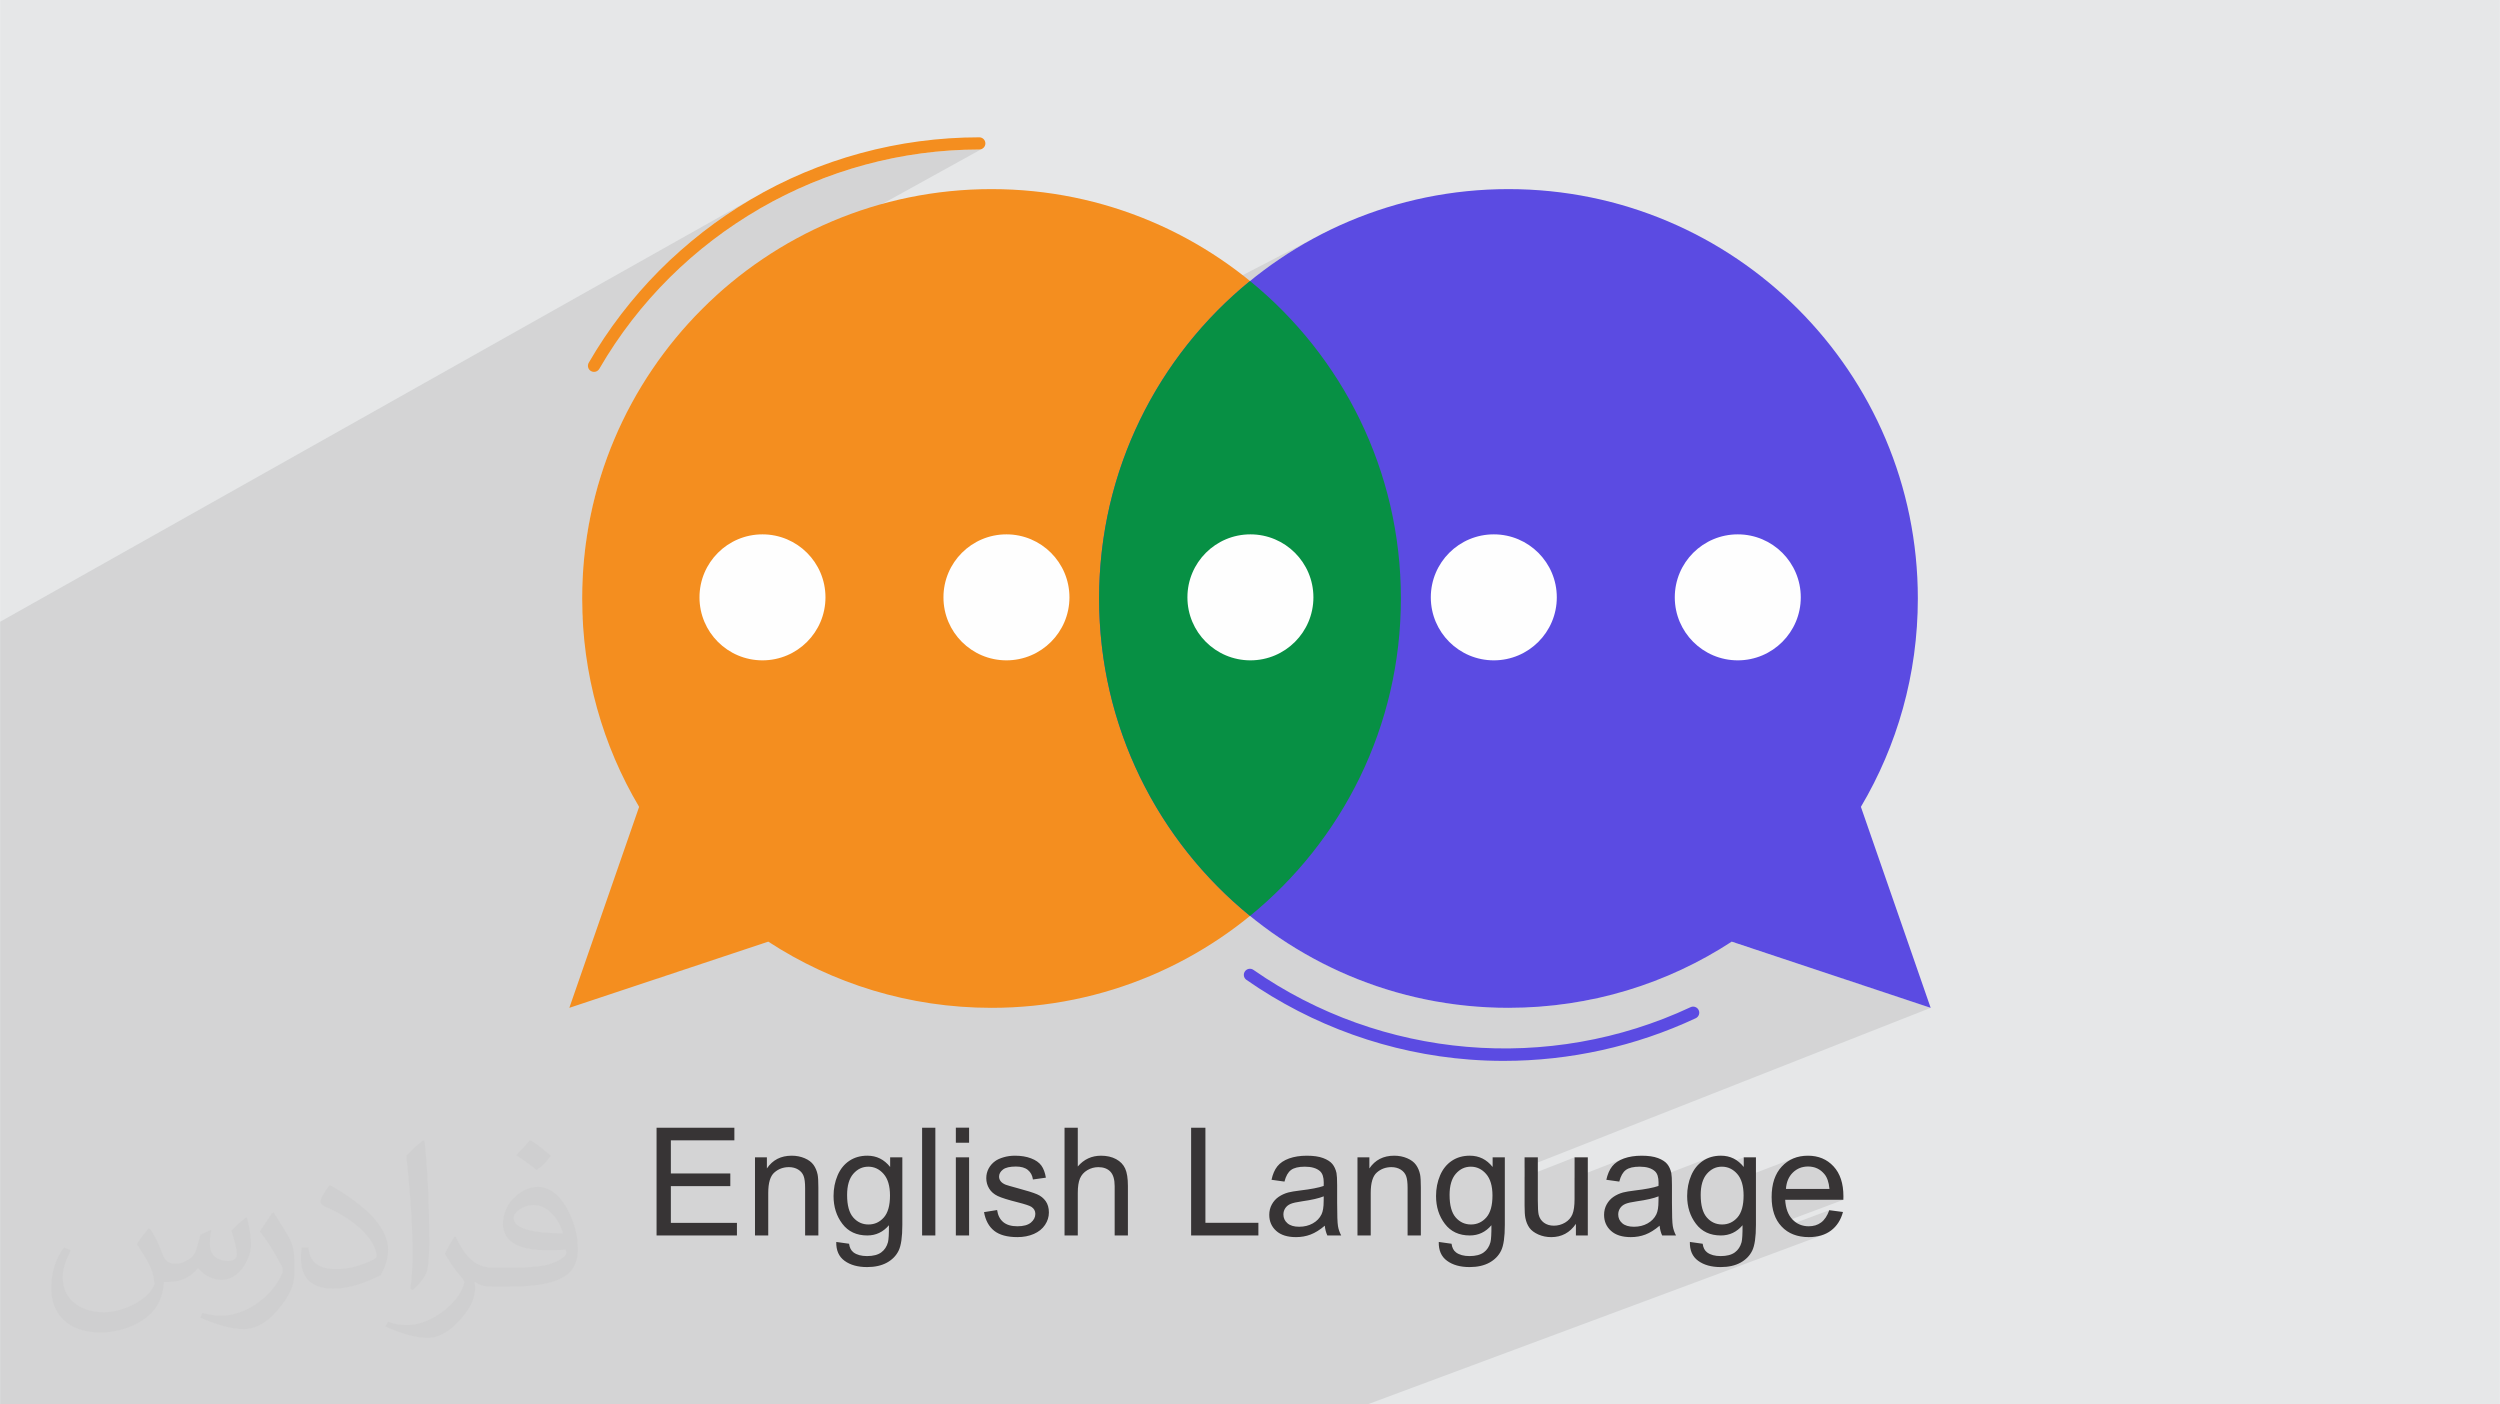
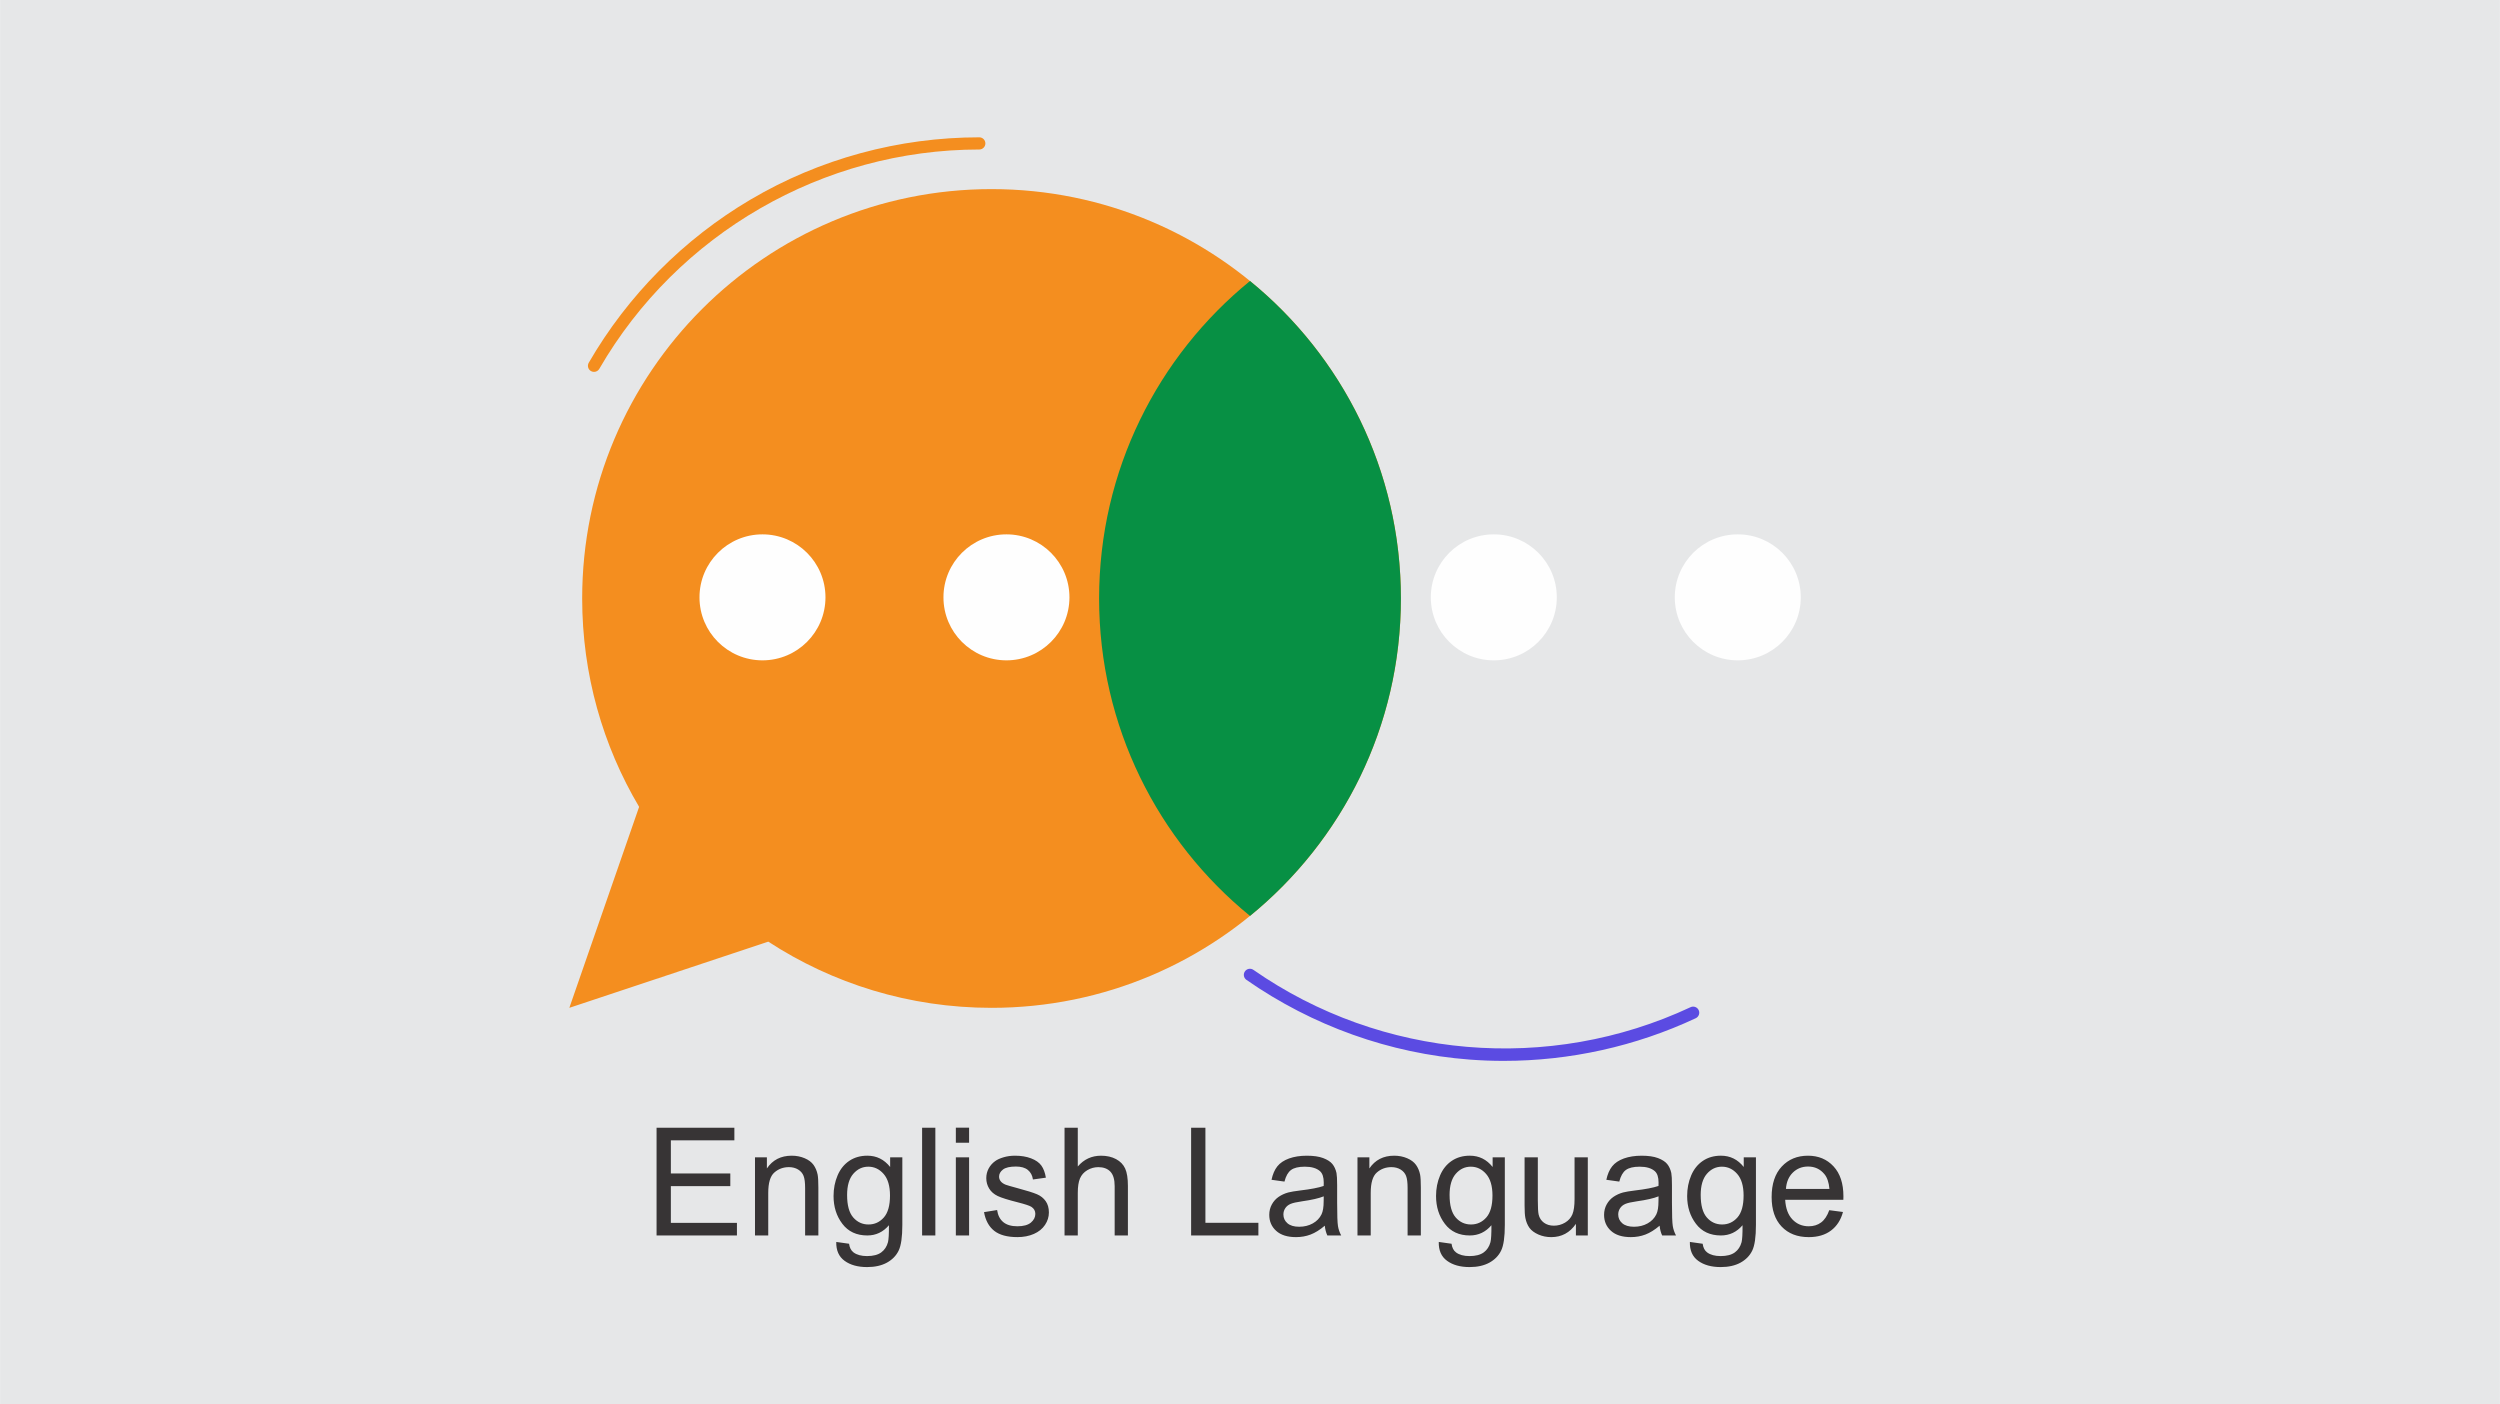
<svg xmlns="http://www.w3.org/2000/svg" xml:space="preserve" width="3.708in" height="2.083in" version="1.1" style="shape-rendering:geometricPrecision; text-rendering:geometricPrecision; image-rendering:optimizeQuality; fill-rule:evenodd; clip-rule:evenodd" viewBox="0 0 3708.33 2083.33">
  <defs>
    <style type="text/css">
   
    .fil0 {fill:#E6E7E8}
    .fil7 {fill:#373435;fill-rule:nonzero}
    .fil5 {fill:#079044;fill-rule:nonzero}
    .fil4 {fill:#5B4BE2;fill-rule:nonzero}
    .fil3 {fill:#F48E1F;fill-rule:nonzero}
    .fil6 {fill:#FEFEFE;fill-rule:nonzero}
    .fil2 {fill:#373435;fill-opacity:0.031}
    .fil1 {fill:#373435;fill-opacity:0.102}
   
  </style>
  </defs>
  <g id="Layer_x0020_1">
    <polygon class="fil0" points="-0,0 3708.33,0 3708.33,2083.33 -0,2083.33 " />
-     <polygon class="fil1" points="-0,1949.7 -0,1924.56 -0,1924.55 -0,1889.07 -0,1862.81 -0,1862.8 -0,1862.78 -0,1860.09 -0,1837.85 -0,1829.79 -0,1810.41 -0,1712.63 -0,1694.07 -0,1685.29 -0,1682.05 -0,1662.1 -0,1660.76 -0,1555.74 -0,1540.92 -0,1531.27 -0,1504.28 -0,1377.86 -0,1376.48 -0,1367.24 -0,1364.43 -0,1338 -0,1038.58 -0,1037.41 -0,1037.39 -0,1033.98 -0,1025.53 -0,1024.44 -0,1020.96 -0,1008.44 -0,941.49 -0,922.5 -0,922.36 1123.07,290.38 1113.43,295.96 1104.17,301.52 1094.99,307.23 1085.92,313.09 1076.95,319.09 1068.08,325.23 1059.31,331.5 1050.65,337.92 1042.1,344.47 1033.65,351.16 1025.32,357.97 1017.1,364.92 1008.99,372 1001,379.2 998.55,381.48 1127.41,309.21 1145.85,298.96 1164.62,289.3 1183.69,280.26 1203.06,271.82 1222.69,264.01 1242.59,256.83 1262.74,250.29 1283.12,244.41 1303.71,239.18 1324.5,234.61 1345.48,230.73 1366.62,227.54 1387.92,225.04 1409.35,223.24 1430.91,222.15 1452.58,221.79 1454.41,221.6 1456.1,221.07 1457.64,220.24 1061.72,438.97 1041.35,458.39 1021.25,479.48 1002.16,501.51 984.13,524.45 967.2,548.26 951.41,572.9 936.78,598.33 923.37,624.51 911.21,651.41 900.34,678.99 890.79,707.2 882.61,736.02 875.83,765.4 870.48,795.31 866.62,825.7 864.28,856.54 863.49,887.79 863.58,898.35 863.85,908.87 864.16,916.14 1948.13,353.81 1922.7,368.44 1898.06,384.23 1874.26,401.16 1854.23,416.9 1866.82,427.45 1879.19,438.39 1891.24,449.66 1903,461.25 1914.43,473.15 1925.54,485.37 1936.32,497.88 1946.76,510.68 1956.86,523.77 1966.61,537.14 1976,550.78 1985.02,564.69 1993.67,578.85 2001.94,593.26 2009.82,607.93 2017.31,622.82 2024.4,637.95 2031.09,653.3 2037.35,668.87 2043.2,684.64 2048.62,700.62 2053.61,716.8 2058.15,733.16 2062.24,749.7 2065.88,766.42 2069.06,783.31 2071.77,800.36 2074,817.56 2075.74,834.91 2076.72,848.56 2179.46,800.02 2188.04,796.88 2197,794.58 2206.28,793.17 2215.83,792.68 2225.39,793.17 2234.67,794.58 2243.63,796.88 2252.21,800.03 2260.38,803.96 2268.09,808.64 2275.28,814.02 2281.92,820.06 2287.94,826.69 2293.33,833.89 2298.01,841.59 2301.94,849.76 2305.08,858.35 2307.39,867.3 2308.8,876.58 2309.28,886.13 2308.8,895.69 2307.39,904.96 2306.67,907.73 2541.37,800.02 2549.96,796.88 2558.92,794.58 2568.19,793.17 2577.75,792.68 2587.3,793.17 2596.59,794.58 2605.54,796.88 2614.13,800.03 2622.3,803.96 2630,808.64 2637.2,814.02 2643.83,820.06 2649.86,826.69 2655.24,833.89 2659.93,841.59 2663.86,849.76 2667,858.35 2669.3,867.3 2670.72,876.58 2671.2,886.13 2670.72,895.69 2669.3,904.96 2667,913.92 2663.85,922.51 2659.92,930.68 2655.24,938.38 2649.86,945.57 2643.83,952.21 2637.19,958.24 2630,963.63 2622.29,968.31 2614.12,972.24 1943.2,1269.25 1936.33,1277.67 1925.55,1290.18 1914.43,1302.39 1903,1314.3 1891.25,1325.89 1879.19,1337.16 1866.82,1348.1 1854.21,1358.66 1874.26,1374.41 1898.06,1391.34 1922.7,1407.14 1948.13,1421.76 1974.32,1435.17 2001.22,1447.33 2028.8,1458.2 2057.01,1467.75 2085.83,1475.94 2115.21,1482.72 2145.11,1488.06 2175.5,1491.92 2206.34,1494.26 2237.59,1495.06 2249.02,1494.95 2260.4,1494.63 2271.72,1494.11 2283,1493.39 2294.21,1492.45 2305.36,1491.31 2316.46,1489.98 2327.49,1488.45 2338.46,1486.72 2349.36,1484.8 2359.44,1482.83 2568.76,1396.87 2568.79,1396.87 2863.89,1495.06 2261.5,1732.19 2261.5,1745.96 2335.63,1716.86 2335.63,1747.05 2408.82,1718.5 2406.06,1719.59 2403.46,1720.78 2401.04,1722.07 2398.78,1723.48 2396.69,1724.99 2394.76,1726.61 2393,1728.34 2391.41,1730.19 2389.96,1732.16 2388.61,1734.28 2387.37,1736.56 2386.24,1738.97 2385.22,1741.54 2384.3,1744.26 2383.87,1745.75 2415.52,1733.45 2417.74,1732.61 2420.19,1731.93 2422.87,1731.39 2425.77,1731.01 2428.91,1730.78 2432.27,1730.7 2435.87,1730.81 2439.24,1731.12 2442.38,1731.63 2445.3,1732.36 2447.98,1733.29 2450.44,1734.43 2452.67,1735.78 2454.67,1737.33 2455.98,1738.67 2457.11,1740.23 2458.07,1742 2458.85,1744 2459.46,1746.22 2459.53,1746.59 2535.14,1717.38 2531.98,1718.69 2528.95,1720.24 2526.04,1722.04 2523.28,1724.04 2520.68,1726.25 2518.26,1728.65 2516,1731.26 2513.91,1734.06 2511.99,1737.06 2510.24,1740.26 2508.66,1743.66 2507.5,1746.6 2544.93,1732.2 2547.9,1731.37 2549.65,1731.09 2586.62,1716.86 2586.62,1731.15 2572,1736.76 2574.52,1738.94 2576.94,1741.46 2579.16,1744.32 2581.07,1747.5 2581.55,1748.52 2660.24,1718.43 2655.51,1720.69 2651.06,1723.46 2646.89,1726.74 2642.99,1730.52 2641.17,1732.58 2639.48,1734.74 2637.89,1737.01 2636.43,1739.38 2635.08,1741.85 2633.85,1744.43 2632.89,1746.75 2669.64,1732.74 2672.54,1731.76 2675.58,1731.05 2678.76,1730.63 2682.07,1730.48 2685.71,1730.66 2689.18,1731.2 2692.47,1732.08 2695.59,1733.33 2698.54,1734.92 2701.31,1736.87 2703.91,1739.17 2706.33,1741.83 2707.78,1743.77 2709.08,1745.94 2710.23,1748.34 2711.23,1750.96 2712.09,1753.81 2712.79,1756.9 2713.34,1760.21 2713.74,1763.75 2671.13,1779.83 2734.39,1779.83 2639.38,1815.49 2641.05,1817.57 2642.85,1819.57 2644.47,1821.11 2713.51,1795.23 2712.35,1798.25 2711.08,1801.06 2709.72,1803.65 2708.26,1806.03 2706.7,1808.2 2705.04,1810.15 2703.28,1811.89 2701.42,1813.43 2699.47,1814.76 2697.42,1815.92 2695.27,1816.9 2658.7,1830.56 2660.32,1831.29 2665.5,1833 2671.02,1834.22 2676.87,1834.95 2683.04,1835.2 2687.96,1835.04 2692.66,1834.58 2697.13,1833.82 2701.37,1832.74 2705.39,1831.37 2028.43,2083.33 2018.7,2083.33 1982.17,2083.33 1972.87,2083.33 1944.82,2083.33 1925.87,2083.33 1894.77,2083.33 1879.57,2083.33 1867.82,2083.33 1866.61,2083.33 1853.5,2083.33 1845.03,2083.33 1824.25,2083.33 1804.79,2083.33 1777.81,2083.33 1765.07,2083.33 1749.45,2083.33 1740.89,2083.33 1706,2083.33 1700.28,2083.33 1683.57,2083.33 1668.58,2083.33 1663.27,2083.33 1662.6,2083.33 1656.54,2083.33 1641.14,2083.33 1637.76,2083.33 1634.14,2083.33 1632.44,2083.33 1622.66,2083.33 1619.01,2083.33 1617.88,2083.33 1592.73,2083.33 1587.78,2083.33 1549.17,2083.33 1542.07,2083.33 1527.83,2083.33 1524.85,2083.33 1515.39,2083.33 1514.24,2083.33 1501.96,2083.33 1473.62,2083.33 1465.68,2083.33 1447.07,2083.33 1435.24,2083.33 1402.06,2083.33 1395.25,2083.33 1376.64,2083.33 1369.52,2083.33 1353.77,2083.33 1334.31,2083.33 1333.52,2083.33 1323.11,2083.33 1307.46,2083.33 1296.02,2083.33 1289.68,2083.33 1286.89,2083.33 1271.96,2083.33 1243.29,2083.33 1237.41,2083.33 1191.73,2083.33 1178.15,2083.33 1171.89,2083.33 1158.52,2083.33 1155.7,2083.33 1142.88,2083.33 1139.88,2083.33 1128.3,2083.33 1104.29,2083.33 1097.47,2083.33 1086.48,2083.33 1062.42,2083.33 1054.54,2083.33 1054.46,2083.33 1054.06,2083.33 1052.46,2083.33 1035.44,2083.33 1014.11,2083.33 983.63,2083.33 980.26,2083.33 980.26,2083.33 980.26,2083.33 965.02,2083.33 930.44,2083.33 921.75,2083.33 916.7,2083.33 897.1,2083.33 897.08,2083.33 875.89,2083.33 830.9,2083.33 815.67,2083.33 812.29,2083.33 808.28,2083.33 783.5,2083.33 778.13,2083.33 775.26,2083.33 772.95,2083.33 766.28,2083.33 764.88,2083.33 750.74,2083.33 743.8,2083.33 738.36,2083.33 731.91,2083.33 696,2083.33 683.95,2083.33 665.95,2083.33 658.72,2083.33 656.64,2083.33 619.1,2083.33 617.71,2083.33 606.06,2083.33 600.49,2083.33 553.39,2083.33 548.68,2083.33 530.06,2083.33 524.44,2083.33 506.36,2083.33 504.69,2083.33 494.27,2083.33 463.27,2083.33 458.31,2083.33 457.74,2083.33 416.69,2083.33 412.44,2083.33 391.75,2083.33 386.72,2083.33 359.18,2083.33 356.2,2083.33 348.87,2083.33 335.13,2083.33 329.31,2083.33 313.42,2083.33 277.88,2083.33 252.85,2083.33 249.85,2083.33 201.59,2083.33 196.43,2083.33 137.51,2083.33 109.75,2083.33 104.24,2083.33 97.85,2083.33 51.47,2083.33 -0,2083.33 -0,1998.57 " />
-     <path class="fil2" d="M223.13 1823.64c6.98,10.94 11.98,20.94 15.94,31.98 3.02,6.98 5,18.96 21.04,18.96 5,0 11.04,-0.94 16.98,-5 6.98,-2.92 12.19,-8.96 14.17,-16.98l5.94 -20.94 15 -7.07 1.04 1.04c-1.98,8.02 -1.98,15 -1.98,21.04 0,17.93 15,23.96 26.98,23.96 6.98,0 13.02,-3.02 13.02,-10 0,-8.02 -4.06,-21.98 -8.02,-35 6.98,-6.98 13.96,-13.96 22.08,-20l1.04 1.04c3.96,15 5.94,30 5.94,40 0,10 -3.96,20 -7.92,26.98 -7.19,13.96 -20.1,25 -36.15,25 -11.98,0 -25,-6.04 -34.06,-16.98l-0.94 0c-9.17,10.94 -22.08,20 -43.13,20l-6.98 0c-1.04,13.96 -4.06,23.96 -9.06,33.02 -12.92,25 -50.09,41.98 -85.09,41.98 -49.06,0 -73.13,-28.02 -73.13,-66.04 0,-23.02 6.98,-45 19.06,-60l10 4.06c-7.07,13.96 -11.98,26.98 -11.98,40 0,35 29.06,51.98 61.04,51.98 30,0 68.13,-20 75.1,-41.98 -1.98,-25 -11.98,-36.04 -26.04,-59.06 4.06,-6.98 10.1,-15 17.07,-23.02l0.94 0 0 0 0 0 2.08 1.04 0 0 0 0 0 0 0 0 0 0 0.02 0 0 0 -0.04 0.02 0.04 -0.03zm563.85 -132.08c10,6.04 20,14.06 30,23.02 -6.04,8.02 -12.08,15 -21.04,21.04 -10,-8.02 -20,-15 -30.1,-21.98 7.07,-8.02 14.06,-15 20.1,-22.08l1.04 0 0 0 0 0 0 0 0 0zm4.89 96.05c-16.98,0 -30.1,11.04 -30.1,19.06 0,16.98 33.13,22.92 73.13,22.92 -5,-20 -21.98,-41.98 -43.02,-41.98l0 0 -0.01 0 0 0zm-37.08 93.02c22.19,0 41.15,-1.04 55.1,-3.96 16.04,-4.06 30,-12.08 30,-18.02 0,-1.98 0,-3.02 -0.94,-5 -9.06,0.94 -19.06,0.94 -29.06,0.94 -28.96,0 -52.07,-6.98 -60.09,-22.92 -1.98,-4.06 -3.96,-10 -3.96,-15 0,-16.04 6.98,-32.08 18.96,-42.08 10.1,-8.96 21.15,-13.96 33.13,-13.96 20,0 36.98,16.98 48.02,41.98 6.15,14.06 11.15,30 11.15,51.04 0,13.96 -4.06,25 -12.19,33.96 -15.94,15 -45,21.04 -90.1,21.04l-20 0 0 0 -5 0c-10.94,0 -18.96,-1.98 -25,-6.98l-0.94 0c0,1.98 0.94,5 0.94,6.98 0,10 -3.02,23.02 -10,33.02 -20.1,30 -42.08,43.02 -60.09,43.02 -18.96,0 -42.08,-7.07 -63.13,-17.07l4.06 -6.98c6.98,3.02 15.94,5 28.96,5 34.17,0 78.13,-33.02 84.17,-63.96 -1.04,-3.02 -3.02,-6.04 -7.07,-10 -10,-11.98 -15.94,-21.98 -21.98,-31.98 5,-10.1 10,-18.02 14.06,-25.1l1.98 0c13.96,29.06 28.13,46.04 57.08,46.04l4.06 0 0 0 20.94 0 0 0 0 0 -3.02 0 0 0 0 0 0 0 0 0 0 -0.01 -0.01 0.01 0 0 -0.02 -0.01zm-146.15 31.04c1.98,-14.06 3.02,-29.06 3.02,-43.02l0 -21.04c0,-38.96 -5,-96.04 -9.06,-133.02 7.07,-8.02 17.07,-16.98 25.1,-23.02l1.98 1.04c5,46.98 6.98,101.04 6.98,151.04 0,13.02 -0.94,25.94 -1.98,35 -1.04,11.98 -8.02,20.94 -22.08,35l-2.92 -1.04 0 0 0 0 -1.04 -0.94 0 0 0 0 0 0 0 0 0 0 0 0zm-151.15 -62.07c0.94,18.02 10,33.02 40.94,33.02 20,0 36.15,-5 55.1,-13.96 3.02,-1.98 5,-3.02 5,-5 0,-11.98 -8.96,-26.98 -23.96,-41.04 -14.06,-13.02 -34.17,-25 -51.15,-31.98 -5.94,-3.02 -8.02,-5 -8.02,-8.02 0,-5 7.07,-16.98 13.02,-23.96l1.98 0c20,10.94 43.13,26.98 60.09,43.96 15.09,16.04 25.1,33.02 25.1,51.04 0,13.02 -4.06,25.94 -11.04,38.02 -21.98,10.94 -46.15,20 -70.1,20 -29.06,0 -48.13,-13.02 -48.13,-45 0,-3.02 0,-9.06 1.15,-16.04l10 0 0 0 0 0 0 -1.04 0 0 0 0 0 0 0 0 0 0 0.01 0 0 0 0.01 0zm-52.19 -51.98l18.02 29.06c6.98,10.94 13.02,21.98 13.02,40.94l0 24.06c0,18.96 -11.98,38.96 -31.98,60 -15,13.96 -29.06,20 -42.19,20 -18.96,0 -40,-6.04 -65,-16.98l3.02 -7.07c8.02,2.08 16.98,4.06 28.02,4.06 35,0 72.07,-26.04 88.13,-58.02 1.98,-4.06 3.02,-6.98 3.02,-8.96 0,-4.06 -1.98,-8.02 -4.06,-11.04 -8.96,-16.98 -18.96,-33.02 -30,-46.98 6.04,-9.06 12.08,-18.02 18.02,-27.07l1.98 0 0 0 0 0 0 -1.98 0 0 0 0 0 0 0 0 0.01 0 -0.01 0 0 0 0 -0.02z" />
    <g id="_1692867964128">
      <g>
        <path class="fil3" d="M2078.01 887.79c0,335.39 -271.89,607.27 -607.27,607.27 -122.18,0 -235.94,-36.07 -331.17,-98.19l-0.03 0 -295.09 98.19 103.51 -298.13c-53.67,-90.56 -84.47,-196.24 -84.47,-309.13 0,-335.38 271.89,-607.27 607.27,-607.27 335.39,0 607.27,271.89 607.27,607.27l-0.02 0z" />
        <path class="fil3" d="M881.05 551.68c-1.54,0 -3.1,-0.39 -4.52,-1.21 -4.31,-2.5 -5.79,-8.03 -3.29,-12.34 57.75,-99.85 140.81,-183.58 240.19,-242.17 102.38,-60.34 219.65,-92.25 339.15,-92.25 4.99,0 9.04,4.04 9.04,9.04 0,4.98 -4.04,9.04 -9.04,9.04 -231.61,0 -447.6,124.67 -563.7,325.38 -1.66,2.91 -4.7,4.51 -7.83,4.51l0 0.02 -0 -0.02z" />
-         <path class="fil4" d="M1630.33 887.79c0,335.39 271.88,607.27 607.27,607.27 122.17,0 235.93,-36.07 331.17,-98.19l0.02 0 295.1 98.19 -103.49 -298.13c53.67,-90.56 84.47,-196.24 84.47,-309.13 0,-335.38 -271.89,-607.27 -607.27,-607.27 -335.39,0 -607.27,271.89 -607.27,607.27l0 0z" />
        <path class="fil5" d="M2078.01 887.77c0,190 -87.24,359.59 -223.85,470.94 -136.62,-111.35 -223.84,-280.94 -223.84,-470.94 0,-189.97 87.24,-359.59 223.84,-470.93 136.61,111.35 223.85,280.96 223.85,470.93z" />
        <path class="fil6" d="M1399.42 886.13c0,51.61 41.83,93.45 93.45,93.45 51.61,0 93.45,-41.85 93.45,-93.45 0,-51.61 -41.83,-93.45 -93.45,-93.45 -51.6,0 -93.45,41.83 -93.45,93.45z" />
-         <path class="fil6" d="M1761.33 886.13c0,51.61 41.83,93.45 93.45,93.45 51.6,0 93.45,-41.85 93.45,-93.45 0,-51.61 -41.83,-93.45 -93.45,-93.45 -51.61,0 -93.45,41.83 -93.45,93.45z" />
        <path class="fil6" d="M1037.51 886.13c0,51.61 41.83,93.45 93.44,93.45 51.61,0 93.45,-41.85 93.45,-93.45 0,-51.61 -41.83,-93.45 -93.45,-93.45 -51.61,0 -93.44,41.83 -93.44,93.45z" />
        <path class="fil6" d="M2122.38 886.13c0,51.61 41.85,93.45 93.45,93.45 51.61,0 93.45,-41.85 93.45,-93.45 0,-51.61 -41.83,-93.45 -93.45,-93.45 -51.61,0 -93.45,41.83 -93.45,93.45z" />
        <path class="fil6" d="M2484.3 886.13c0,51.61 41.85,93.45 93.45,93.45 51.61,0 93.45,-41.85 93.45,-93.45 0,-51.61 -41.83,-93.45 -93.45,-93.45 -51.61,0 -93.45,41.83 -93.45,93.45z" />
        <path class="fil4" d="M2230.63 1573.75c-16.92,0 -33.85,-0.64 -50.76,-1.93 -118.48,-9.04 -232.94,-49.91 -330.98,-118.26 -4.09,-2.85 -5.11,-8.48 -2.25,-12.59 2.85,-4.09 8.49,-5.11 12.59,-2.24 190,132.41 438.5,153.63 648.5,55.37 4.52,-2.12 9.91,-0.16 12.02,4.36 2.12,4.52 0.16,9.9 -4.36,12.02 -89.11,41.69 -186.63,63.27 -284.76,63.27l0.01 0 -0.01 0z" />
      </g>
      <path class="fil7" d="M973.84 1832.74l0 -159.86 115.43 0 0 18.76 -94.22 0 0 49.12 88.19 0 0 18.76 -88.19 0 0 54.48 98.02 0 0 18.76 -119.22 0zm146.02 0l0 -115.88 17.64 0 0 16.45c8.48,-12.61 20.76,-18.91 36.8,-18.91 7,0 13.4,1.27 19.24,3.76 5.85,2.49 10.24,5.81 13.14,9.86 2.9,4.06 4.95,8.89 6.1,14.47 0.71,3.65 1.08,10.01 1.08,19.09l0 71.15 -19.65 0 0 -70.4c0,-8 -0.74,-13.99 -2.27,-17.94 -1.52,-3.94 -4.24,-7.11 -8.11,-9.49 -3.87,-2.35 -8.44,-3.54 -13.65,-3.54 -8.34,0 -15.52,2.65 -21.58,7.96 -6.07,5.28 -9.08,15.37 -9.08,30.18l0 63.22 -19.65 0zm120.56 9.6l18.98 2.68c0.78,5.88 3.02,10.16 6.66,12.87 4.87,3.61 11.54,5.43 19.98,5.43 9.08,0 16.11,-1.82 21.06,-5.43 4.95,-3.61 8.3,-8.71 10.05,-15.22 1,-3.98 1.49,-12.35 1.41,-25.12 -8.59,10.12 -19.28,15.18 -32.07,15.18 -15.93,0 -28.28,-5.73 -36.99,-17.23 -8.75,-11.46 -13.1,-25.23 -13.1,-41.27 0,-11.05 2.01,-21.25 5.99,-30.59 3.98,-9.34 9.79,-16.52 17.38,-21.62 7.59,-5.1 16.52,-7.63 26.8,-7.63 13.66,0 24.93,5.58 33.79,16.75l0 -14.29 18.08 0 0 100.06c0,18.05 -1.82,30.81 -5.5,38.33 -3.65,7.52 -9.49,13.47 -17.42,17.83 -7.96,4.35 -17.75,6.55 -29.36,6.55 -13.81,0 -24.93,-3.09 -33.42,-9.3 -8.52,-6.18 -12.61,-15.52 -12.32,-27.98zm16.08 -69.51c0,15.14 3.01,26.19 9.04,33.15 6.07,6.96 13.62,10.46 22.7,10.46 9.04,0 16.6,-3.46 22.74,-10.38 6.1,-6.92 9.15,-17.79 9.15,-32.6 0,-14.14 -3.16,-24.82 -9.45,-32 -6.29,-7.18 -13.88,-10.76 -22.74,-10.76 -8.74,0 -16.15,3.54 -22.29,10.61 -6.11,7.07 -9.15,17.56 -9.15,31.52zm111.26 59.91l0 -159.86 19.65 0 0 159.86 -19.65 0zm50.05 -137.54l0 -22.33 19.65 0 0 22.33 -19.65 0zm0 137.54l0 -115.88 19.65 0 0 115.88 -19.65 0zm41.79 -34.61l19.43 -3.13c1.08,7.78 4.13,13.73 9.11,17.9 4.99,4.13 11.98,6.21 20.91,6.21 9.04,0 15.74,-1.82 20.13,-5.5 4.35,-3.65 6.55,-7.96 6.55,-12.91 0,-4.43 -1.97,-7.93 -5.88,-10.46 -2.76,-1.75 -9.45,-3.94 -20.09,-6.66 -14.36,-3.61 -24.3,-6.74 -29.88,-9.38 -5.54,-2.68 -9.75,-6.33 -12.61,-11.01 -2.87,-4.65 -4.31,-9.82 -4.31,-15.48 0,-5.17 1.19,-9.94 3.53,-14.33 2.38,-4.39 5.58,-8.04 9.64,-10.94 3.05,-2.23 7.22,-4.13 12.46,-5.69 5.29,-1.56 10.91,-2.35 16.93,-2.35 9.08,0 17.04,1.3 23.89,3.94 6.89,2.61 11.94,6.18 15.22,10.65 3.24,4.5 5.51,10.49 6.74,18.01l-19.2 2.68c-0.85,-6.03 -3.39,-10.76 -7.55,-14.14 -4.17,-3.39 -10.05,-5.06 -17.68,-5.06 -8.97,0 -15.41,1.49 -19.24,4.46 -3.83,2.98 -5.77,6.47 -5.77,10.46 0,2.53 0.78,4.84 2.38,6.89 1.6,2.08 4.1,3.83 7.52,5.2 1.97,0.74 7.7,2.42 17.3,5.02 13.84,3.69 23.52,6.74 29.02,9.08 5.51,2.34 9.83,5.8 12.95,10.27 3.17,4.5 4.73,10.09 4.73,16.78 0,6.51 -1.9,12.65 -5.73,18.42 -3.83,5.76 -9.34,10.23 -16.52,13.39 -7.22,3.17 -15.37,4.73 -24.45,4.73 -15.03,0 -26.53,-3.13 -34.42,-9.34 -7.89,-6.25 -12.91,-15.48 -15.11,-27.72zm119.45 34.61l0 -159.86 19.65 0 0 57.53c9.11,-10.68 20.61,-16 34.53,-16 8.52,0 15.93,1.68 22.25,5.06 6.29,3.39 10.79,8.04 13.51,13.99 2.72,5.95 4.06,14.62 4.06,25.94l0 73.34 -19.65 0 0 -73.27c0,-9.78 -2.12,-16.93 -6.32,-21.39 -4.24,-4.46 -10.2,-6.7 -17.94,-6.7 -5.77,0 -11.2,1.49 -16.3,4.5 -5.1,3.02 -8.7,7.11 -10.9,12.28 -2.16,5.14 -3.24,12.24 -3.24,21.32l0 63.26 -19.65 0zm187.77 0l0 -159.86 21.21 0 0 141.11 78.59 0 0 18.76 -99.8 0zm198.3 -14.51c-7.3,6.21 -14.33,10.57 -21.06,13.13 -6.73,2.57 -13.95,3.83 -21.69,3.83 -12.73,0 -22.51,-3.09 -29.36,-9.3 -6.85,-6.18 -10.27,-14.11 -10.27,-23.74 0,-5.66 1.3,-10.83 3.87,-15.52 2.6,-4.69 5.99,-8.41 10.16,-11.24 4.2,-2.83 8.89,-4.99 14.14,-6.44 3.87,-1 9.71,-1.97 17.49,-2.94 15.85,-1.86 27.57,-4.13 35.06,-6.73 0.07,-2.68 0.11,-4.39 0.11,-5.1 0,-7.96 -1.86,-13.58 -5.58,-16.85 -5.02,-4.43 -12.51,-6.63 -22.4,-6.63 -9.27,0 -16.11,1.64 -20.5,4.88 -4.43,3.24 -7.67,8.97 -9.79,17.23l-19.2 -2.68c1.75,-8.22 4.61,-14.88 8.63,-19.94 4.02,-5.06 9.82,-8.93 17.41,-11.69 7.55,-2.71 16.37,-4.09 26.35,-4.09 9.9,0 17.97,1.16 24.19,3.5 6.18,2.35 10.76,5.25 13.66,8.78 2.9,3.54 4.95,8 6.14,13.4 0.63,3.35 0.97,9.38 0.97,18.05l0 26.05c0,18.19 0.41,29.69 1.22,34.57 0.78,4.87 2.42,9.53 4.8,13.99l-20.54 0c-1.97,-4.13 -3.24,-8.97 -3.8,-14.51zm-1.56 -43.54c-7.15,2.9 -17.86,5.36 -32.15,7.37 -8.11,1.15 -13.84,2.46 -17.19,3.91 -3.35,1.45 -5.92,3.57 -7.74,6.33 -1.82,2.79 -2.75,5.88 -2.75,9.3 0,5.17 1.97,9.52 5.95,12.99 3.98,3.46 9.79,5.21 17.42,5.21 7.55,0 14.29,-1.64 20.2,-4.95 5.88,-3.28 10.23,-7.78 12.99,-13.47 2.12,-4.43 3.16,-10.94 3.16,-19.54l0.11 -7.14zm50.05 58.05l0 -115.88 17.64 0 0 16.45c8.48,-12.61 20.76,-18.91 36.8,-18.91 7,0 13.39,1.27 19.24,3.76 5.84,2.49 10.23,5.81 13.13,9.86 2.91,4.06 4.95,8.89 6.11,14.47 0.7,3.65 1.08,10.01 1.08,19.09l0 71.15 -19.65 0 0 -70.4c0,-8 -0.74,-13.99 -2.27,-17.94 -1.52,-3.94 -4.24,-7.11 -8.11,-9.49 -3.87,-2.35 -8.44,-3.54 -13.66,-3.54 -8.33,0 -15.52,2.65 -21.58,7.96 -6.07,5.28 -9.08,15.37 -9.08,30.18l0 63.22 -19.65 0zm120.56 9.6l18.98 2.68c0.78,5.88 3.01,10.16 6.66,12.87 4.87,3.61 11.53,5.43 19.98,5.43 9.08,0 16.11,-1.82 21.06,-5.43 4.95,-3.61 8.3,-8.71 10.05,-15.22 1,-3.98 1.49,-12.35 1.42,-25.12 -8.6,10.12 -19.28,15.18 -32.07,15.18 -15.93,0 -28.28,-5.73 -36.99,-17.23 -8.74,-11.46 -13.1,-25.23 -13.1,-41.27 0,-11.05 2.01,-21.25 5.99,-30.59 3.98,-9.34 9.79,-16.52 17.38,-21.62 7.59,-5.1 16.52,-7.63 26.79,-7.63 13.66,0 24.93,5.58 33.79,16.75l0 -14.29 18.09 0 0 100.06c0,18.05 -1.82,30.81 -5.51,38.33 -3.65,7.52 -9.49,13.47 -17.41,17.83 -7.96,4.35 -17.75,6.55 -29.36,6.55 -13.8,0 -24.93,-3.09 -33.41,-9.3 -8.52,-6.18 -12.62,-15.52 -12.32,-27.98zm16.07 -69.51c0,15.14 3.02,26.19 9.04,33.15 6.06,6.96 13.62,10.46 22.7,10.46 9.04,0 16.59,-3.46 22.74,-10.38 6.1,-6.92 9.15,-17.79 9.15,-32.6 0,-14.14 -3.17,-24.82 -9.45,-32 -6.29,-7.18 -13.88,-10.76 -22.74,-10.76 -8.74,0 -16.15,3.54 -22.29,10.61 -6.11,7.07 -9.16,17.56 -9.16,31.52zm187.4 59.91l0 -17.23c-9,13.13 -21.21,19.69 -36.65,19.69 -6.81,0 -13.17,-1.3 -19.09,-3.91 -5.92,-2.65 -10.31,-5.92 -13.18,-9.87 -2.86,-3.98 -4.87,-8.81 -6.03,-14.55 -0.78,-3.87 -1.19,-9.97 -1.19,-18.31l0 -71.71 19.65 0 0 64.11c0,10.24 0.41,17.16 1.19,20.69 1.23,5.17 3.83,9.19 7.85,12.13 3.98,2.94 8.89,4.43 14.78,4.43 5.88,0 11.39,-1.49 16.52,-4.5 5.13,-3.02 8.78,-7.15 10.94,-12.32 2.12,-5.17 3.2,-12.72 3.2,-22.59l0 -61.96 19.65 0 0 115.88 -17.64 0zm124.17 -14.51c-7.29,6.21 -14.33,10.57 -21.06,13.13 -6.74,2.57 -13.95,3.83 -21.7,3.83 -12.72,0 -22.51,-3.09 -29.36,-9.3 -6.85,-6.18 -10.27,-14.11 -10.27,-23.74 0,-5.66 1.3,-10.83 3.87,-15.52 2.6,-4.69 5.99,-8.41 10.16,-11.24 4.2,-2.83 8.89,-4.99 14.14,-6.44 3.87,-1 9.71,-1.97 17.49,-2.94 15.85,-1.86 27.57,-4.13 35.06,-6.73 0.07,-2.68 0.11,-4.39 0.11,-5.1 0,-7.96 -1.86,-13.58 -5.58,-16.85 -5.02,-4.43 -12.5,-6.63 -22.4,-6.63 -9.27,0 -16.11,1.64 -20.5,4.88 -4.43,3.24 -7.67,8.97 -9.79,17.23l-19.2 -2.68c1.75,-8.22 4.61,-14.88 8.63,-19.94 4.02,-5.06 9.82,-8.93 17.41,-11.69 7.56,-2.71 16.37,-4.09 26.35,-4.09 9.9,0 17.97,1.16 24.19,3.5 6.17,2.35 10.75,5.25 13.66,8.78 2.9,3.54 4.94,8 6.14,13.4 0.63,3.35 0.97,9.38 0.97,18.05l0 26.05c0,18.19 0.41,29.69 1.22,34.57 0.78,4.87 2.42,9.53 4.8,13.99l-20.54 0c-1.97,-4.13 -3.24,-8.97 -3.8,-14.51zm-1.56 -43.54c-7.14,2.9 -17.86,5.36 -32.15,7.37 -8.11,1.15 -13.84,2.46 -17.19,3.91 -3.35,1.45 -5.92,3.57 -7.74,6.33 -1.83,2.79 -2.76,5.88 -2.76,9.3 0,5.17 1.97,9.52 5.95,12.99 3.98,3.46 9.79,5.21 17.42,5.21 7.55,0 14.29,-1.64 20.2,-4.95 5.88,-3.28 10.23,-7.78 12.99,-13.47 2.12,-4.43 3.16,-10.94 3.16,-19.54l0.11 -7.14zm46.44 67.65l18.98 2.68c0.78,5.88 3.01,10.16 6.66,12.87 4.87,3.61 11.54,5.43 19.98,5.43 9.08,0 16.11,-1.82 21.06,-5.43 4.95,-3.61 8.3,-8.71 10.05,-15.22 1,-3.98 1.49,-12.35 1.42,-25.12 -8.6,10.12 -19.28,15.18 -32.08,15.18 -15.93,0 -28.28,-5.73 -36.99,-17.23 -8.74,-11.46 -13.1,-25.23 -13.1,-41.27 0,-11.05 2.01,-21.25 5.99,-30.59 3.98,-9.34 9.79,-16.52 17.38,-21.62 7.59,-5.1 16.52,-7.63 26.79,-7.63 13.66,0 24.93,5.58 33.79,16.75l0 -14.29 18.09 0 0 100.06c0,18.05 -1.82,30.81 -5.51,38.33 -3.65,7.52 -9.49,13.47 -17.41,17.83 -7.96,4.35 -17.75,6.55 -29.36,6.55 -13.8,0 -24.93,-3.09 -33.41,-9.3 -8.52,-6.18 -12.62,-15.52 -12.32,-27.98zm16.07 -69.51c0,15.14 3.02,26.19 9.04,33.15 6.06,6.96 13.62,10.46 22.7,10.46 9.04,0 16.59,-3.46 22.74,-10.38 6.1,-6.92 9.15,-17.79 9.15,-32.6 0,-14.14 -3.16,-24.82 -9.45,-32 -6.29,-7.18 -13.88,-10.76 -22.74,-10.76 -8.74,0 -16.15,3.54 -22.29,10.61 -6.11,7.07 -9.16,17.56 -9.16,31.52zm190.75 22.4l20.31 2.68c-3.16,11.8 -9.08,20.99 -17.71,27.5 -8.63,6.51 -19.65,9.79 -33.08,9.79 -16.89,0 -30.29,-5.21 -40.19,-15.63 -9.9,-10.38 -14.85,-25 -14.85,-43.8 0,-19.43 4.99,-34.54 14.99,-45.25 10.01,-10.76 23,-16.11 38.96,-16.11 15.44,0 28.06,5.25 37.84,15.78 9.79,10.53 14.7,25.34 14.7,44.43 0,1.16 -0.04,2.91 -0.11,5.21l-86.29 0c0.74,12.69 4.31,22.44 10.79,29.17 6.44,6.73 14.51,10.12 24.15,10.12 7.18,0 13.32,-1.89 18.38,-5.69 5.1,-3.8 9.11,-9.86 12.09,-18.19zm-64.3 -31.48l64.53 0c-0.86,-9.75 -3.35,-17.04 -7.41,-21.92 -6.22,-7.55 -14.33,-11.35 -24.26,-11.35 -9.01,0 -16.56,3.02 -22.7,9.04 -6.1,6.03 -9.49,14.1 -10.16,24.22z" />
    </g>
  </g>
</svg>